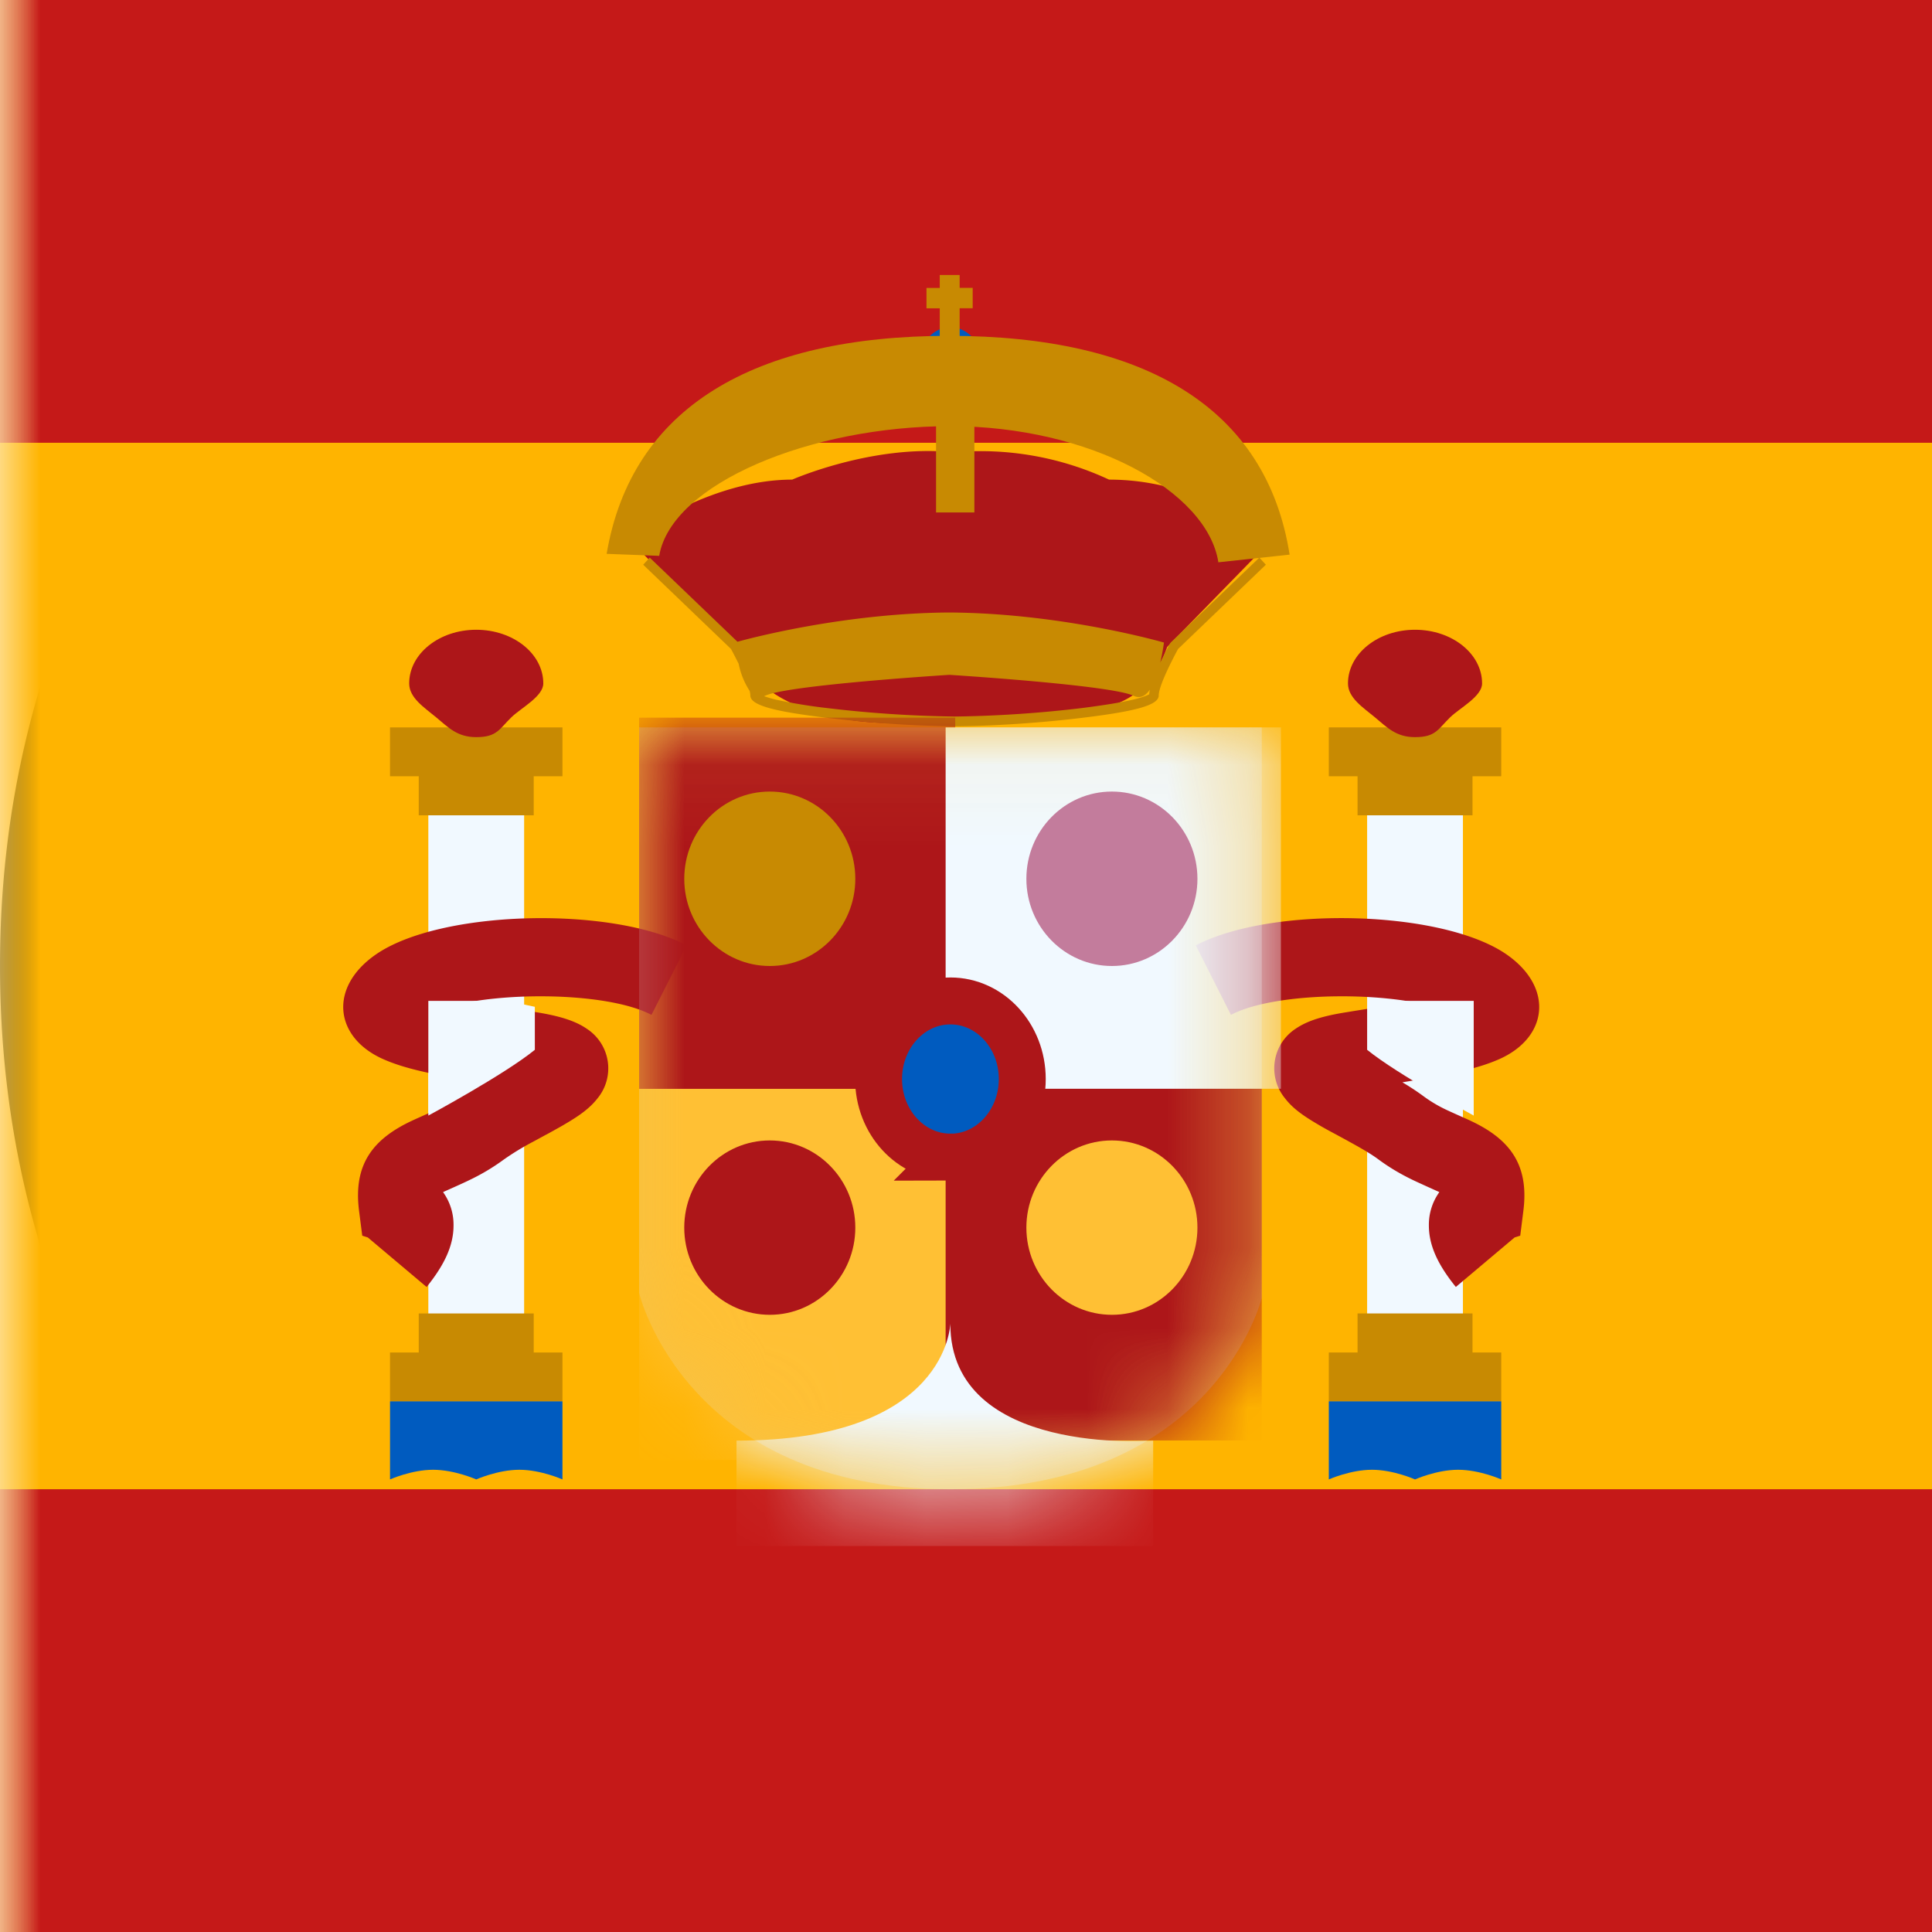
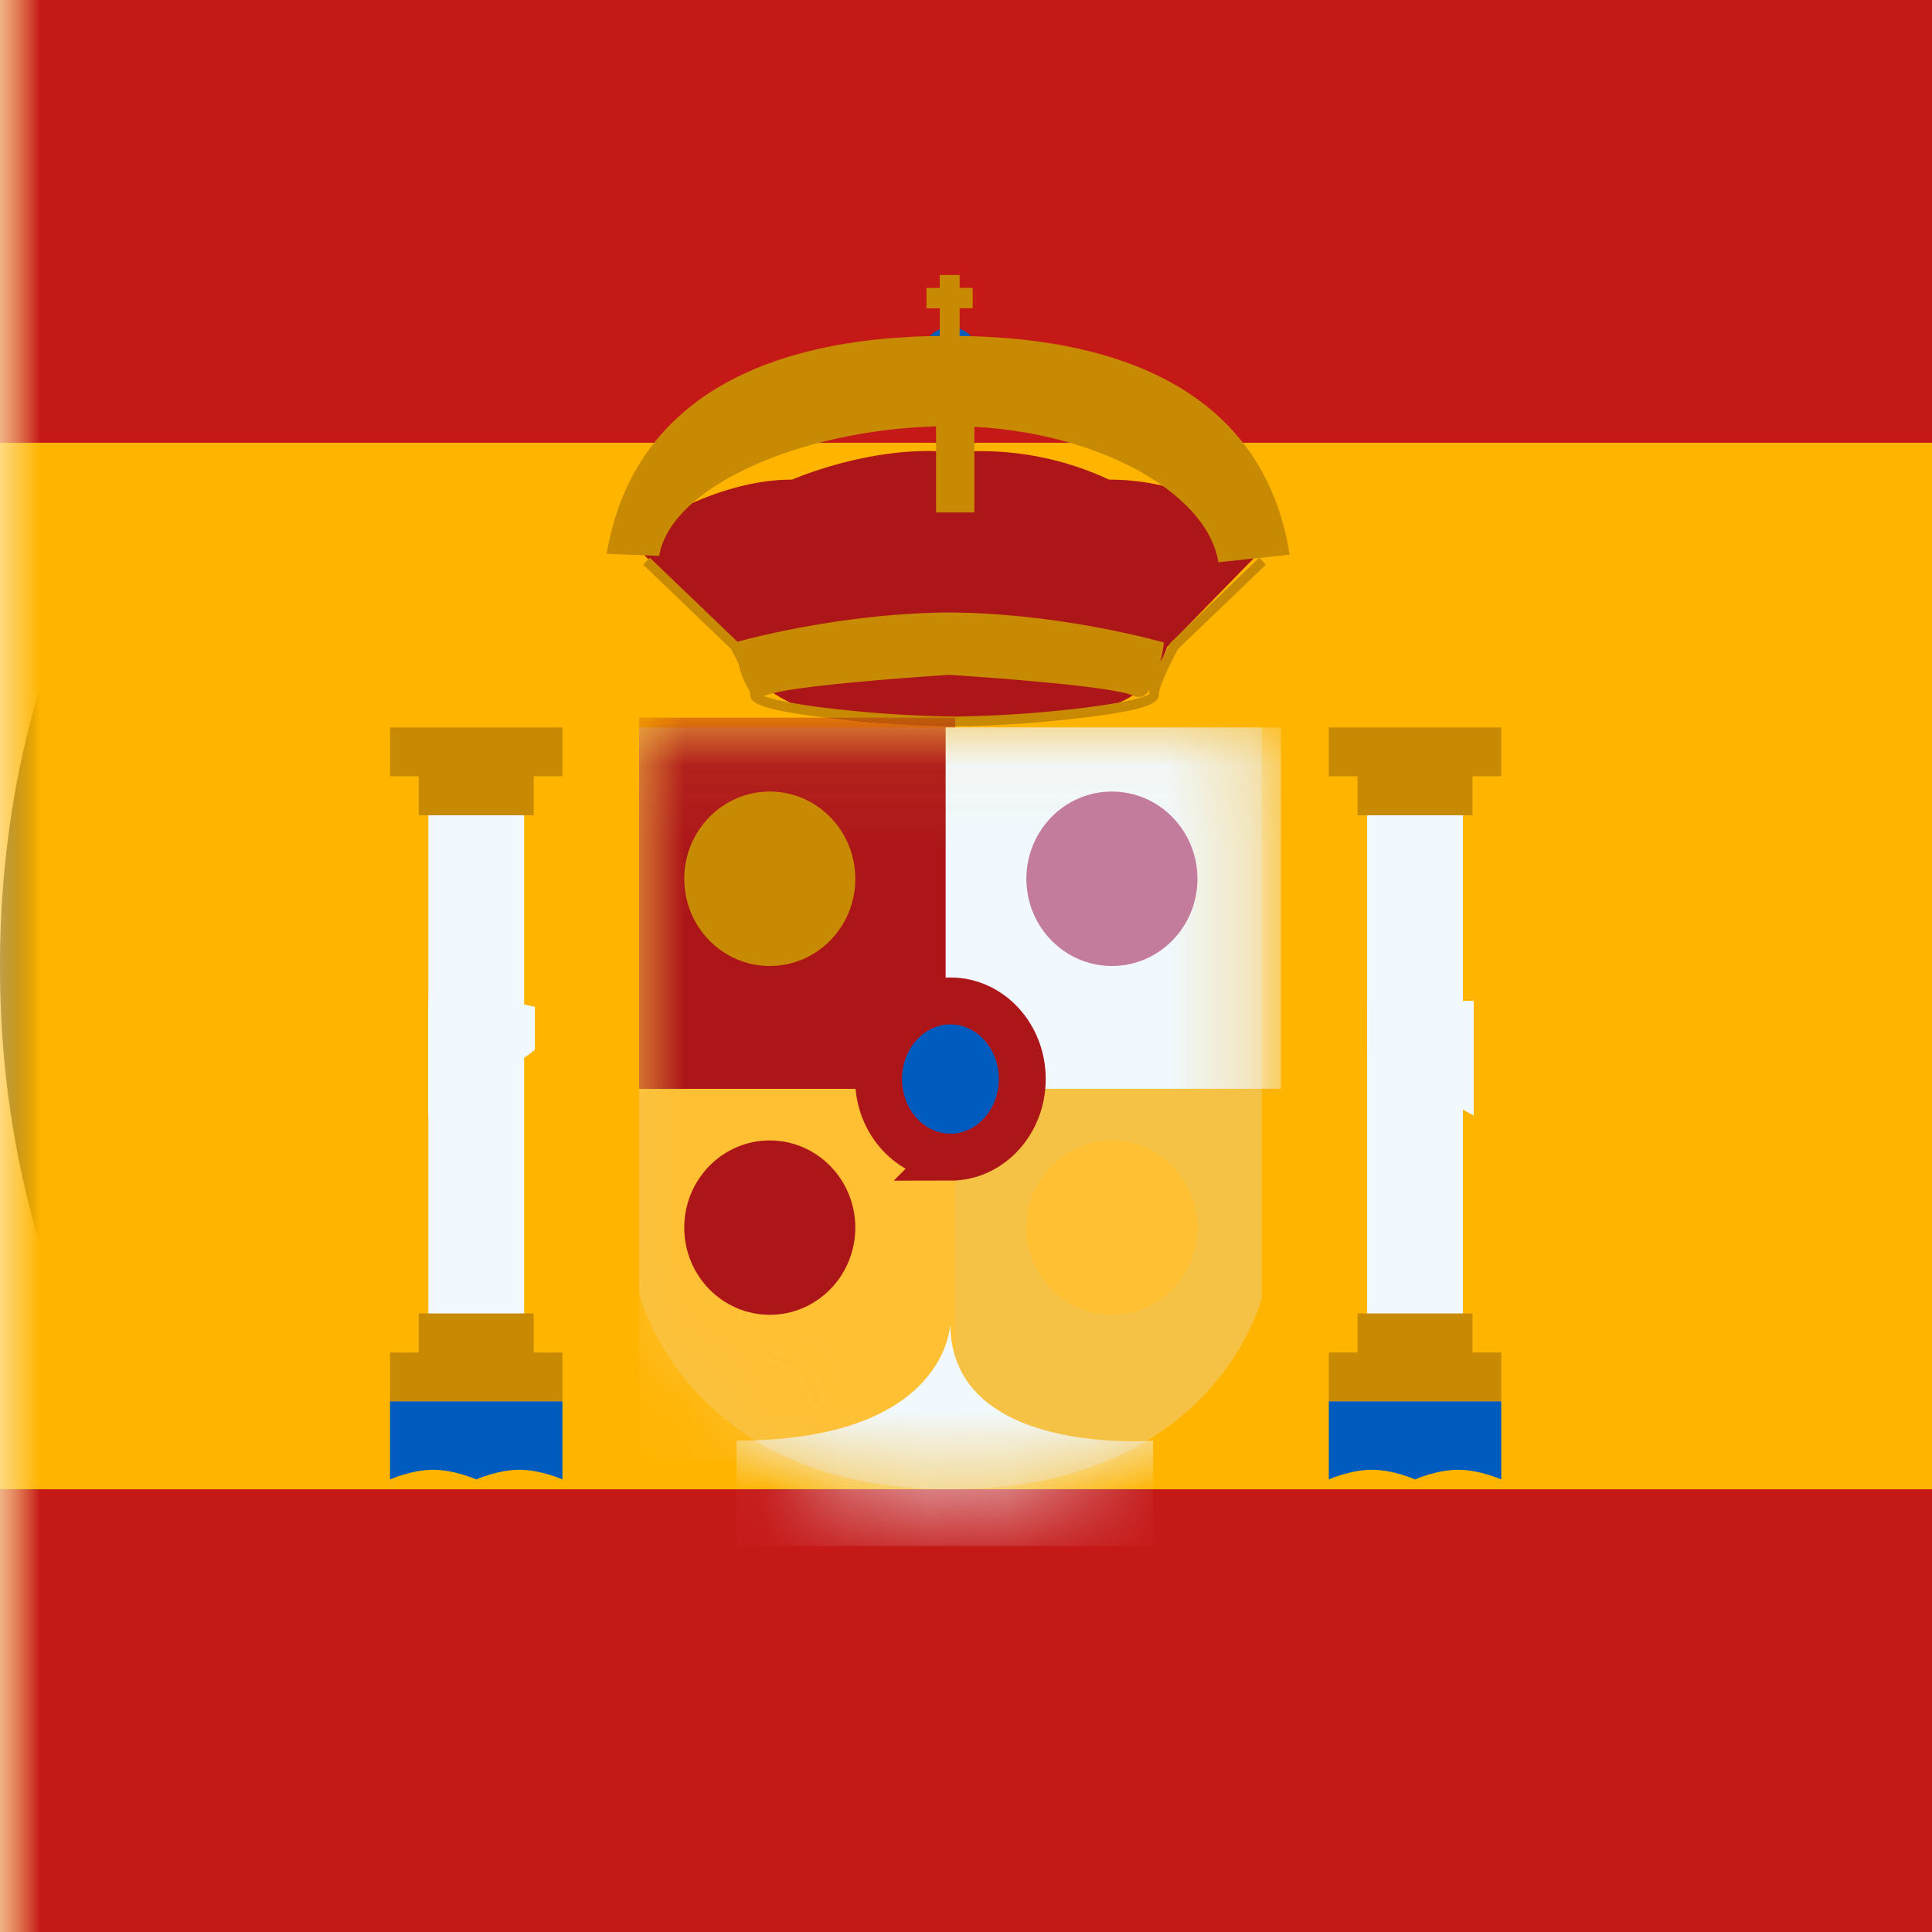
<svg xmlns="http://www.w3.org/2000/svg" width="24" height="24" fill="none">
  <rect width="100%" height="100%" fill="#333333" stroke="none" />
  <g clip-path="url(#clip0_119_5007)">
    <path fill="#fff" d="M0 0h24v24H0z" />
    <mask id="a" style="mask-type:luminance" maskUnits="userSpaceOnUse" x="0" y="0" width="24" height="24">
      <path fill="#fff" d="M0 0h24v24H0z" />
    </mask>
    <g mask="url(#a)">
      <path d="M1.618 18.023C.539 16.18 0 14.18 0 12c0-2.18.54-4.18 1.618-6.022a11.929 11.929 0 014.36-4.36C7.82.539 9.82 0 12 0s4.18.54 6.023 1.618a11.928 11.928 0 014.359 4.36C23.461 7.82 24 9.82 24 12s-.54 4.18-1.618 6.023a11.928 11.928 0 01-4.36 4.359C16.18 23.461 14.18 24 12 24s-4.18-.54-6.022-1.618a11.6 11.6 0 01-4.36-4.36zm1.91-11.304a.737.737 0 00.18.135c.045 0 .067.067.067.135 0 .09.023.135.045.18.023.022.068.022.18-.045.09.09.112.18.045.292 0 0 .247.135.697.427.202.18.314.292.337.337.022.112-.023.202-.158.292 0-.023-.067-.068-.134-.135-.09-.067-.135-.09-.135-.067-.023.045-.023.157 0 .292.045.135.09.202.157.202-.067 0-.112.09-.157.247a4 4 0 00-.045.562c0 .202 0 .315-.023.36l.023.022c-.023.135 0 .315.09.54.09.224.202.337.337.314-.135.023-.023.247.314.674.068.09.113.135.135.135a.85.85 0 00.18.112c.09.068.18.113.225.158l.157.157c.045.045.09.18.157.36.068.18.135.314.225.359-.023.068.022.157.157.315.113.134.18.27.158.36 0 0-.023 0-.045.022-.023 0-.023.022-.045.022.022.068.112.135.247.225a.593.593 0 01.247.202c0 .023.023.09.023.157a.43.43 0 00.044.18c.023.045.068.045.135.023.023-.203-.112-.54-.382-.967-.157-.27-.247-.404-.27-.45a.972.972 0 01-.09-.246.912.912 0 00-.067-.225.17.17 0 01.09.023c.045.022.09.044.135.044a.49.49 0 01.112.068c.023.022.045.045.023.045a.39.39 0 00.022.27c.045.112.113.202.18.292.068.09.157.18.27.292.112.112.157.18.18.202.067.067.134.157.224.315.09.134.09.202 0 .202.09 0 .203.045.315.157.112.113.202.202.27.315.044.09.09.225.134.404.023.18.068.315.068.382a.53.53 0 00.135.202c.067.068.134.113.202.158.067.022.135.067.247.135.112.045.18.09.202.112.045.023.158.067.292.157.135.09.248.158.338.18.112.045.18.067.247.067s.135-.022.224-.044c.09-.023.158-.045.203-.045.157-.023.314.067.45.224.134.18.246.292.336.337.382.203.652.248.854.18-.022 0-.022.045 0 .113a.913.913 0 00.135.247c.067.09.112.18.135.224.045.068.067.113.09.135.045.068.135.135.292.225.135.09.224.18.292.225a.298.298 0 00.112-.135c-.022.09 0 .18.113.314.112.135.202.18.292.158.135-.023.224-.202.224-.495-.314.158-.584.068-.764-.292l-.044-.09-.068-.134c-.022-.045-.022-.09-.045-.135v-.113c0-.022.045-.045.068-.045.09 0 .134-.022.157-.044 0-.045 0-.113-.023-.203a1.036 1.036 0 00-.067-.202c0-.09-.067-.18-.18-.315-.112-.134-.157-.202-.18-.224-.044.09-.134.134-.247.134a.305.305 0 01-.247-.134s0 .045-.022.09c-.023.044-.023.09-.023.112-.135 0-.202 0-.225-.023 0-.022.023-.112.045-.27.023-.156.023-.269.045-.359 0-.045.045-.112.09-.18.045-.09.09-.157.113-.224l.067-.203a.204.204 0 00-.067-.157c-.068-.045-.158-.045-.27-.045-.202 0-.337.113-.405.315a.87.87 0 01-.045.157 1.522 1.522 0 01-.067.18c-.022.045-.067.067-.135.112-.09-.067-.202-.067-.382-.067s-.292-.045-.382-.068c-.135-.09-.247-.224-.36-.449-.09-.225-.157-.405-.157-.584 0-.113.023-.247.045-.405.023-.18.045-.292.045-.382a.996.996 0 00-.09-.382c.023-.022.068-.067.135-.157.068-.068.113-.135.157-.157.023 0 .045-.023.068-.023h.067c.023 0 .045 0 .068-.022.022-.023.045-.045.045-.09 0 0-.023-.023-.068-.045-.022-.023-.045-.045-.067-.045.067.022.225.022.45-.023.224-.044.359-.044.426.023.157.112.27.112.337-.023 0 0-.022-.067-.045-.157-.022-.09-.022-.157 0-.202.045.292.203.337.45.135.022.022.112.067.247.067.135.023.225.045.27.068.022.022.067.044.112.09.045.044.067.067.09.067h.067c.045-.023.09-.045.135-.113.112.135.157.27.18.383.112.426.202.651.292.696.067.023.135.045.18.023.045 0 .067-.068.067-.158v-.224c0-.068-.022-.113-.022-.203l.045-.112v-.292l-.023-.135c-.157-.022-.247-.09-.292-.18-.045-.09-.022-.18.023-.292a1.24 1.24 0 01.224-.292s.045-.022.135-.045c.067-.023.157-.067.247-.112a.783.783 0 00.203-.135c.224-.202.292-.382.224-.54.068 0 .135-.044.18-.134 0 0-.045-.023-.067-.045-.045-.023-.09-.068-.113-.068-.045-.022-.067-.022-.067-.022.09-.045.112-.135.022-.247.045-.023.09-.09.113-.18.022-.09.067-.135.112-.157.09.134.202.134.337.022.067-.09.067-.157.023-.247.044-.068.157-.135.314-.157.157-.045.247-.09.292-.158.068.023.113 0 .135-.022 0-.045.023-.113.023-.18 0-.09.022-.135.045-.18a.648.648 0 01.224-.135.939.939 0 01.203-.067l.27-.18c.022-.045.022-.067 0-.067a.597.597 0 00.494-.18c.112-.112.067-.225-.09-.315.022-.067.022-.112-.045-.157a.674.674 0 00-.225-.09c.023 0 .09-.022.18 0 .09 0 .135 0 .157-.022.157-.113.113-.18-.112-.247-.18-.045-.405 0-.674.18-.023 0-.068.067-.158.157-.067.09-.157.134-.202.157.022 0 .045-.023.068-.068.022-.044.044-.112.067-.18.022-.067.045-.09.045-.112.067-.067.18-.157.337-.224.135-.068.427-.135.809-.18.36-.09.63-.023.786.18-.022-.023.023-.09.158-.203.112-.112.202-.18.224-.18.023-.022.113-.044.225-.067.135-.022.202-.067.225-.112l.022-.337c-.134 0-.224-.023-.27-.113-.067-.09-.09-.202-.112-.337 0 .023-.022.068-.09.135 0-.067-.022-.112-.067-.135-.045 0-.112 0-.18.023-.067.022-.112.022-.135.022a.42.42 0 01-.224-.112.805.805 0 01-.135-.247c-.023-.135-.045-.203-.068-.225a.346.346 0 00-.157-.157c-.067-.068-.135-.113-.157-.158 0-.022-.023-.045-.045-.09-.023-.044-.023-.067-.045-.112-.023-.045-.045-.067-.067-.09-.023-.022-.045-.045-.09-.045-.023 0-.068.023-.113.068a.682.682 0 00-.112.157l-.067.067c-.023-.022-.068-.022-.09-.022-.023 0-.045 0-.068.022-.022 0-.045.023-.067.045a.324.324 0 01-.068.045c-.022.023-.067.045-.134.045-.068 0-.113.023-.135.023.157-.045.157-.113-.023-.18-.112-.045-.18-.067-.247-.045.09-.045.135-.112.112-.18a.467.467 0 00-.134-.224H16c0-.045-.045-.09-.135-.135-.067-.045-.18-.09-.27-.135-.112-.045-.18-.068-.202-.09a1.99 1.99 0 00-.54-.157c-.269-.045-.448-.045-.516 0-.045.067-.067.112-.067.157a.73.73 0 00.067.225.41.41 0 01.045.202.275.275 0 01-.09.202c-.067.068-.112.135-.112.18 0 .067.067.157.225.247.134.09.202.202.157.337-.023.09-.113.158-.247.247-.135.09-.225.135-.248.18-.044.09-.067.18-.022.292.045.113.09.203.157.248.023.022.023.044.023.067 0 .022-.023.045-.045.067-.023.023-.068.045-.09.068a.172.172 0 01-.113.045l-.044.022c-.113.045-.225.023-.315-.09-.09-.112-.18-.247-.202-.404-.068-.27-.158-.427-.248-.472-.247-.09-.381-.068-.449.022-.045-.134-.27-.27-.63-.404a1.964 1.964 0 00-.898-.068c.067 0 .067-.09 0-.224-.067-.158-.18-.225-.292-.18.022-.067.045-.157.067-.27 0-.112.023-.18.023-.202a.779.779 0 01.18-.36s.044-.044.112-.134c.067-.068.112-.158.157-.203.045-.067.045-.09 0-.09.36.045.63-.022.787-.18.045-.044.112-.134.18-.269.067-.135.112-.202.157-.27.09-.067.157-.09.225-.09.044 0 .134.046.224.09a.6.6 0 00.225.068c.135 0 .225-.045.247-.18.023-.135-.022-.225-.112-.315.135 0 .135-.067.045-.27a.381.381 0 00-.135-.134c-.135-.045-.27-.022-.427.067-.09.045-.067.09.022.135 0 0-.067.045-.157.158-.09.112-.18.202-.247.27-.09.067-.157.044-.247-.068 0 0-.045-.09-.09-.202-.045-.135-.09-.203-.158-.203-.09 0-.157.068-.247.225.023-.09-.022-.157-.18-.225a1.568 1.568 0 00-.382-.135c.203-.134.158-.27-.134-.427a.595.595 0 00-.315-.067c-.135 0-.247 0-.314.067-.045.068-.09.135-.09.18 0 .045.022.09.067.135a1.194 1.194 0 00.337.157c.068.023.113.045.135.045.135.113.18.18.135.225-.023 0-.068.023-.135.045s-.135.045-.18.067c-.045.023-.09.045-.09.068-.022.045-.022.112 0 .225.023.112.023.18-.022.224a.732.732 0 01-.135-.27c-.045-.134-.067-.224-.112-.247.067.09-.068.135-.382.09l-.158-.022c-.045 0-.135 0-.247.022-.135.023-.225.023-.315.023s-.157-.045-.202-.135c-.045-.09-.045-.18 0-.315 0-.045.023-.045.068-.022-.045-.023-.09-.09-.18-.157-.068-.068-.135-.113-.157-.135-.472.157-.967.36-1.461.629.067 0 .135 0 .18-.023.045-.022.112-.044.202-.112a.723.723 0 00.157-.09c.36-.135.562-.18.652-.112l.067-.068c.135.158.248.293.315.382-.067-.044-.225-.044-.472-.022-.202.067-.315.135-.337.18.067.135.09.225.067.292-.045-.023-.112-.09-.18-.157a1.574 1.574 0 00-.224-.18.434.434 0 00-.225-.068c-.157 0-.292 0-.337.023a9.813 9.813 0 00-3.618 3.438zm10.157 14.877c0 .067 0 .134.023.247 2.135-.382 3.977-1.349 5.483-2.944-.022-.023-.09-.045-.202-.068-.09-.022-.158-.022-.203-.044a8.59 8.59 0 00-.382-.135c0-.068 0-.135-.044-.203-.045-.067-.068-.112-.135-.134a1.532 1.532 0 01-.203-.135c-.09-.045-.134-.09-.18-.113-.022-.022-.067-.044-.112-.09-.045-.044-.09-.067-.112-.09a.495.495 0 00-.112-.067c-.068-.022-.113-.045-.135-.022-.023 0-.09.022-.157.022l-.045.023a.17.17 0 00-.09.045c-.023.022-.045.022-.09.045-.023.022-.045.022-.068.044v.046c-.224-.18-.404-.293-.561-.338-.045 0-.113-.045-.18-.09-.068-.044-.113-.09-.157-.112-.046-.022-.09-.022-.158-.022-.067 0-.112.045-.18.112a.343.343 0 00-.09.225c0 .112-.022.18-.022.202-.067-.045-.067-.135 0-.27.067-.134.09-.224.022-.292-.022-.067-.09-.09-.157-.067a1.593 1.593 0 00-.18.067.738.738 0 00-.18.135c-.067.067-.112.09-.134.112-.023 0-.068.045-.135.09s-.112.09-.135.113c-.022.045-.067.112-.09.18-.022.09-.067.134-.067.18-.023-.046-.09-.068-.18-.113-.09-.023-.157-.045-.157-.09.022.112.045.292.067.54.023.269.045.449.068.584.067.314 0 .561-.18.741-.292.27-.427.472-.45.63-.045.224.023.359.18.404 0 .067-.045.18-.135.314-.022.135-.045.248-.045.338z" fill="#001726" />
    </g>
    <mask id="b" style="mask-type:luminance" maskUnits="userSpaceOnUse" x="0" y="-1" width="34" height="26">
      <path fill="#fff" d="M0-1h34v26H0z" />
    </mask>
    <g mask="url(#b)">
      <path fill-rule="evenodd" clip-rule="evenodd" d="M0-1v26h34V-1H0z" fill="#FFB400" />
      <mask id="c" style="mask-type:luminance" maskUnits="userSpaceOnUse" x="0" y="-1" width="34" height="26">
        <path fill-rule="evenodd" clip-rule="evenodd" d="M0-1v26h34V-1H0z" fill="#fff" />
      </mask>
      <g mask="url(#c)">
        <path fill-rule="evenodd" clip-rule="evenodd" d="M0-1v6.5h34V-1H0zm0 19.5V25h34v-6.5H0z" fill="#C51918" />
        <path fill="#F1F9FF" d="M5.321 10.128h1.19v6.309h-1.19z" />
        <path fill-rule="evenodd" clip-rule="evenodd" d="M6.987 9.036H4.845v.607h.357v.485H6.63v-.485h.357v-.607zm-.357 7.765h.357v.607H4.845v-.607h.357v-.485H6.63v.485z" fill="#C88A02" />
-         <path fill-rule="evenodd" clip-rule="evenodd" d="M5.916 9.157c.259 0 .285-.1.438-.248.119-.115.395-.258.395-.419 0-.369-.373-.667-.833-.667-.46 0-.833.298-.833.667 0 .18.19.3.334.42.152.126.263.247.499.247z" fill="#AD1619" />
        <path fill-rule="evenodd" clip-rule="evenodd" d="M4.845 17.408h2.142v.97s-.268-.12-.535-.12c-.268 0-.536.12-.536.12s-.268-.12-.536-.12c-.267 0-.535.12-.535.12v-.97z" fill="#005BBF" />
        <path fill="#F1F9FF" d="M16.983 10.128h1.19v6.309h-1.19z" />
        <path fill-rule="evenodd" clip-rule="evenodd" d="M18.649 9.036h-2.142v.607h.357v.485h1.428v-.485h.357v-.607zm-.357 7.765h.357v.607h-2.142v-.607h.357v-.485h1.428v.485z" fill="#C88A02" />
-         <path fill-rule="evenodd" clip-rule="evenodd" d="M17.578 9.157c.259 0 .285-.1.438-.248.119-.115.395-.258.395-.419 0-.369-.373-.667-.833-.667-.46 0-.833.298-.833.667 0 .18.19.3.334.42.152.126.263.247.499.247z" fill="#AD1619" />
        <path fill-rule="evenodd" clip-rule="evenodd" d="M16.507 17.408h2.142v.97s-.268-.12-.536-.12c-.267 0-.535.12-.535.12s-.268-.12-.535-.12c-.268 0-.536.12-.536.12v-.97z" fill="#005BBF" />
-         <path fill-rule="evenodd" clip-rule="evenodd" d="M5.3 15.987c.214-.266.334-.507.334-.763a.694.694 0 00-.13-.415l.014-.007s.236-.104.318-.145a2.62 2.62 0 00.42-.251 3.26 3.26 0 01.368-.224l.16-.087h.001l.044-.024c.083-.046.145-.08.203-.115.18-.106.298-.194.39-.311a.587.587 0 00-.132-.865c-.148-.102-.347-.161-.64-.208l-.06-.01-.357-.056c-.14-.022-.265-.043-.376-.063.732-.124 1.776-.078 2.236.164l.437-.863c-.937-.493-3.07-.442-3.867.117-.585.41-.507 1.031.102 1.298.254.112.585.186 1.198.286a2.95 2.95 0 00-.267.176c-.08.06-.167.11-.271.161-.05.025-.198.09-.266.121l-.035.016c-.495.23-.736.547-.664 1.12l.04.311.069.022.73.615zm-.613-.803l-.001.005v-.004h.001zm13.063.04c0 .256.12.497.335.763l.73-.615.07-.022.039-.31c.072-.574-.169-.892-.664-1.121l-.034-.016c-.068-.03-.216-.096-.266-.12a1.686 1.686 0 01-.272-.162 3.025 3.025 0 00-.267-.176c.613-.1.945-.174 1.199-.286.608-.267.686-.887.102-1.298-.797-.56-2.93-.61-3.867-.117l.436.863c.46-.242 1.505-.288 2.236-.164-.111.02-.236.041-.376.063l-.357.057-.06.01c-.293.046-.492.105-.64.207a.587.587 0 00-.13.865c.09.117.209.205.388.311.058.035.12.07.204.115l.043.023c.051.028.132.071.161.088.172.094.284.161.368.224.132.097.267.177.42.251.083.04.32.146.318.145l.014.007a.694.694 0 00-.13.415z" fill="#AD1619" />
        <path d="M6.294 12.433l.35.074v.534c-.373.305-1.323.817-1.323.817v-1.425h.973zm11.04 0l-.351.074v.534c.374.305 1.324.817 1.324.817v-1.425h-.973z" fill="#F1F9FF" />
        <path fill-rule="evenodd" clip-rule="evenodd" d="M15.7 6.806V6.63c-.613-.448-1.254-.672-1.923-.672a3.774 3.774 0 00-1.95-.337v-.004c-.99-.098-1.986.341-1.986.341-1.005 0-1.923.672-1.923.672v.177l1.2 1.23s.338 1.182 2.703.905v.003s1.567-.044 1.677-.081a2.7 2.7 0 01.136-.042c.306-.092.657-.196.865-.785l1.2-1.23zm-3.88-1.123l-.022.28c.012-.088.02-.181.022-.28z" fill="#AD1619" />
        <path fill-rule="evenodd" clip-rule="evenodd" d="M7.99 7.015l.081-.088 1.09 1.045c.207-.057 1.33-.348 2.584-.363h.096c1.39.016 2.618.373 2.618.373s-.014.115-.046.25c.034-.071.074-.15.12-.237l.012-.015 1.099-1.053.081.088-1.091 1.047c-.16.3-.24.496-.24.578 0 .125-.319.2-.942.276-.488.06-1.064.1-1.535.106h-.12a15.051 15.051 0 01-1.534-.106c-.623-.076-.942-.15-.942-.276a.26.26 0 00-.009-.058.964.964 0 01-.136-.336 6.156 6.156 0 00-.095-.184L7.99 7.015zm6.091 1.628c.084.04.15 0 .203-.076a.387.387 0 00-.008.057.209.209 0 01-.032.016c-.04.017-.099.035-.177.053-.153.036-.37.07-.63.103a14.79 14.79 0 01-1.58.105 14.794 14.794 0 01-1.58-.105 6.402 6.402 0 01-.63-.103 1.322 1.322 0 01-.156-.045.19.19 0 00.013-.005c.26-.124 1.98-.24 2.289-.26.31.02 2.028.136 2.288.26zm.328-.022l-.001.001.001-.001z" fill="#C88A02" />
        <path fill-rule="evenodd" clip-rule="evenodd" d="M11.807 4.793a.36.36 0 00.357-.364.36.36 0 00-.357-.364.36.36 0 00-.357.364c0 .2.16.364.357.364z" fill="#005BBF" />
        <path fill-rule="evenodd" clip-rule="evenodd" d="M11.674 3.416h.247v.16h.162v.253h-.162v.505h.162v.253h-.574v-.253h.165V3.83h-.165v-.253h.165v-.16z" fill="#C88A02" />
        <path fill="#C88A02" d="M11.628 4.789h.476v1.577h-.476z" />
        <path d="M8.19 6.905l-.654-.025c.308-1.818 1.827-2.708 4.254-2.708 2.43 0 3.944.894 4.23 2.718l-.885.095c-.138-.888-1.597-1.691-3.332-1.691-1.738 0-3.462.716-3.614 1.61z" fill="#C88A02" />
        <path opacity=".3" fill-rule="evenodd" clip-rule="evenodd" d="M7.939 9.036h7.735v7.086s-.575 2.378-3.867 2.378c-3.293 0-3.868-2.44-3.868-2.44V9.035z" fill="#E1E5E8" />
        <mask id="d" style="mask-type:luminance" maskUnits="userSpaceOnUse" x="7" y="9" width="9" height="10">
          <path fill-rule="evenodd" clip-rule="evenodd" d="M7.939 9.036h7.735v7.086s-.575 2.378-3.867 2.378c-3.293 0-3.868-2.44-3.868-2.44V9.035z" fill="#fff" />
        </mask>
        <g mask="url(#d)">
          <path fill="#FFC034" d="M7.939 13.404h3.927v4.732H7.939z" />
          <path fill="#AD1619" d="M7.939 8.915h3.927v4.611H7.939z" />
-           <path fill="#AD1619" d="M11.747 13.283h3.927v4.611h-3.927z" />
          <path fill="#F1F9FF" d="M11.747 9.036h4.165v4.489h-4.165z" />
          <path fill-rule="evenodd" clip-rule="evenodd" d="M14.325 17.896s-2.52.202-2.52-1.455c0 0-.024 1.455-2.656 1.455v1.309h5.176v-1.309z" fill="#F1F9FF" />
          <path fill-rule="evenodd" clip-rule="evenodd" d="M11.806 14.375c.493 0 .893-.435.893-.971s-.4-.97-.893-.97c-.492 0-.892.434-.892.97s.4.97.893.97z" fill="#005BBF" stroke="#AD1619" stroke-width=".583" />
        </g>
        <path fill-rule="evenodd" clip-rule="evenodd" d="M9.563 12c.586 0 1.062-.485 1.062-1.083 0-.599-.476-1.084-1.063-1.084-.586 0-1.062.485-1.062 1.084 0 .598.476 1.083 1.063 1.083z" fill="#C88A02" />
        <path fill-rule="evenodd" clip-rule="evenodd" d="M13.813 12c.586 0 1.062-.485 1.062-1.083 0-.599-.476-1.084-1.063-1.084-.586 0-1.062.485-1.062 1.084 0 .598.476 1.083 1.063 1.083z" fill="#C37C9C" />
        <path fill-rule="evenodd" clip-rule="evenodd" d="M13.813 16.333c.586 0 1.062-.485 1.062-1.083s-.476-1.083-1.063-1.083c-.586 0-1.062.485-1.062 1.083s.476 1.083 1.063 1.083z" fill="#FFC034" />
        <path d="M9.563 16.333c.586 0 1.062-.485 1.062-1.083s-.476-1.083-1.063-1.083c-.586 0-1.062.485-1.062 1.083s.476 1.083 1.063 1.083z" fill="#AD1619" />
      </g>
    </g>
  </g>
  <defs>
    <clipPath id="clip0_119_5007">
      <path fill="#fff" d="M0 0h24v24H0z" />
    </clipPath>
  </defs>
</svg>